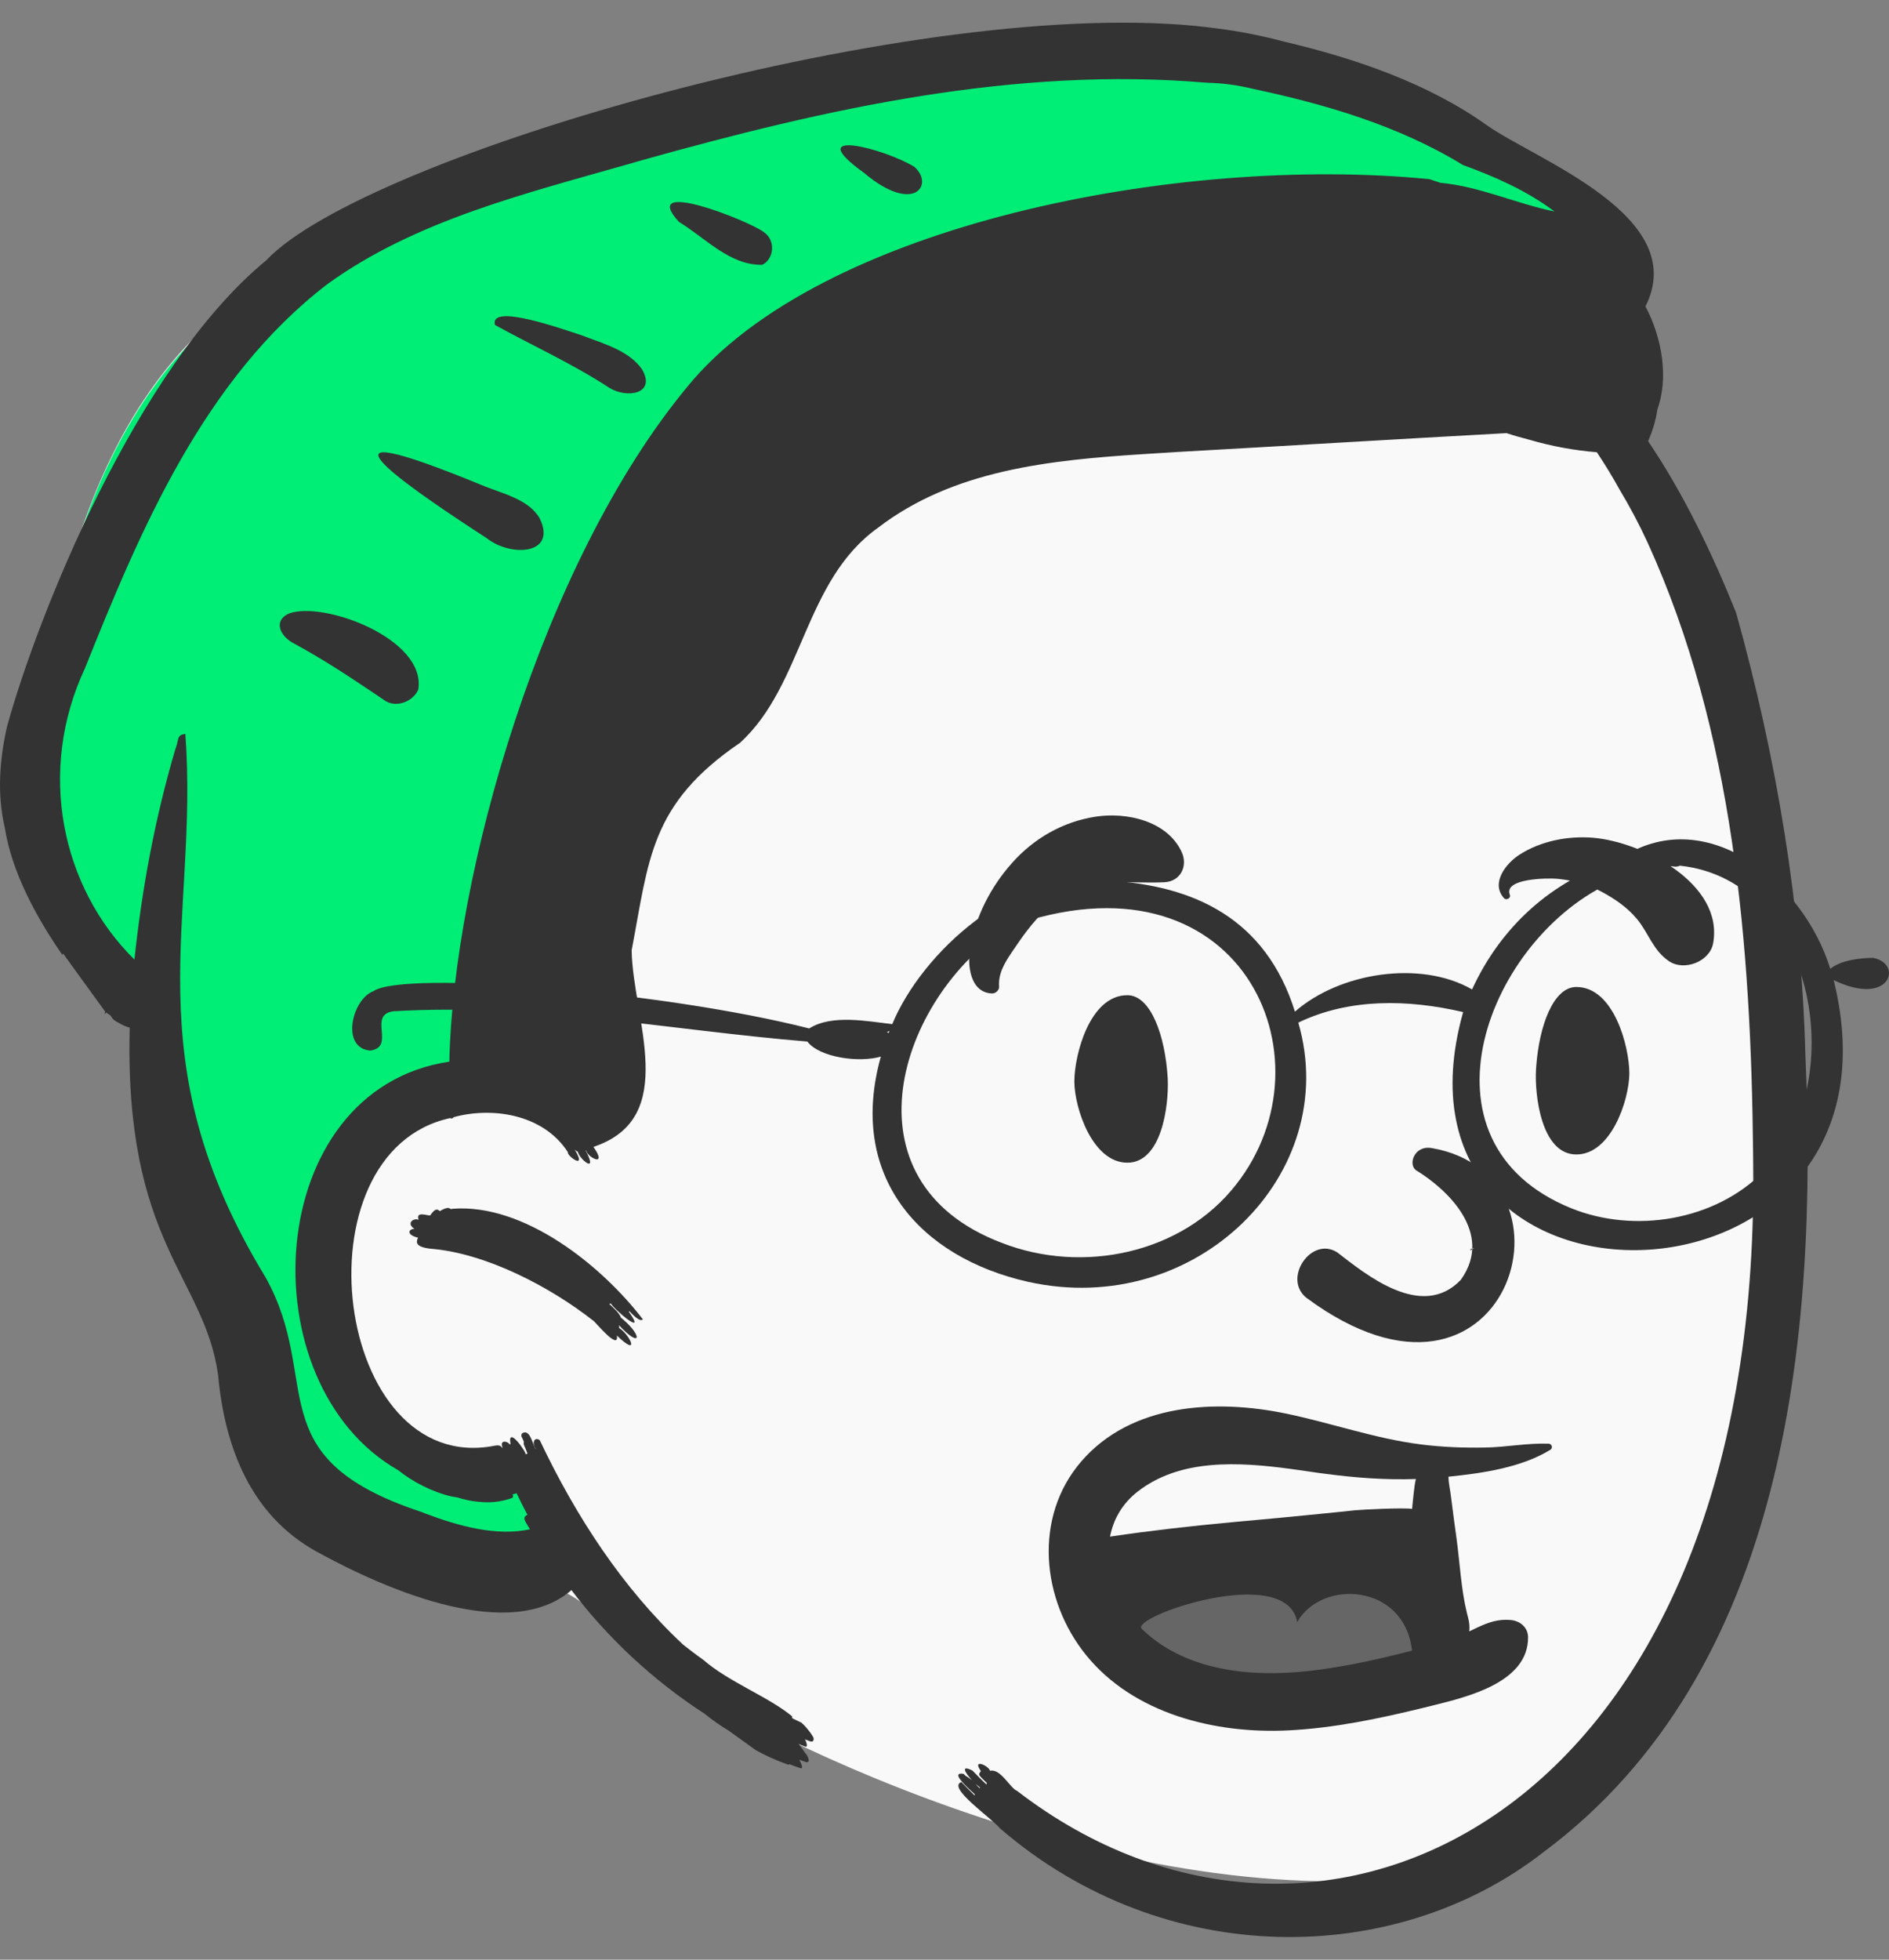
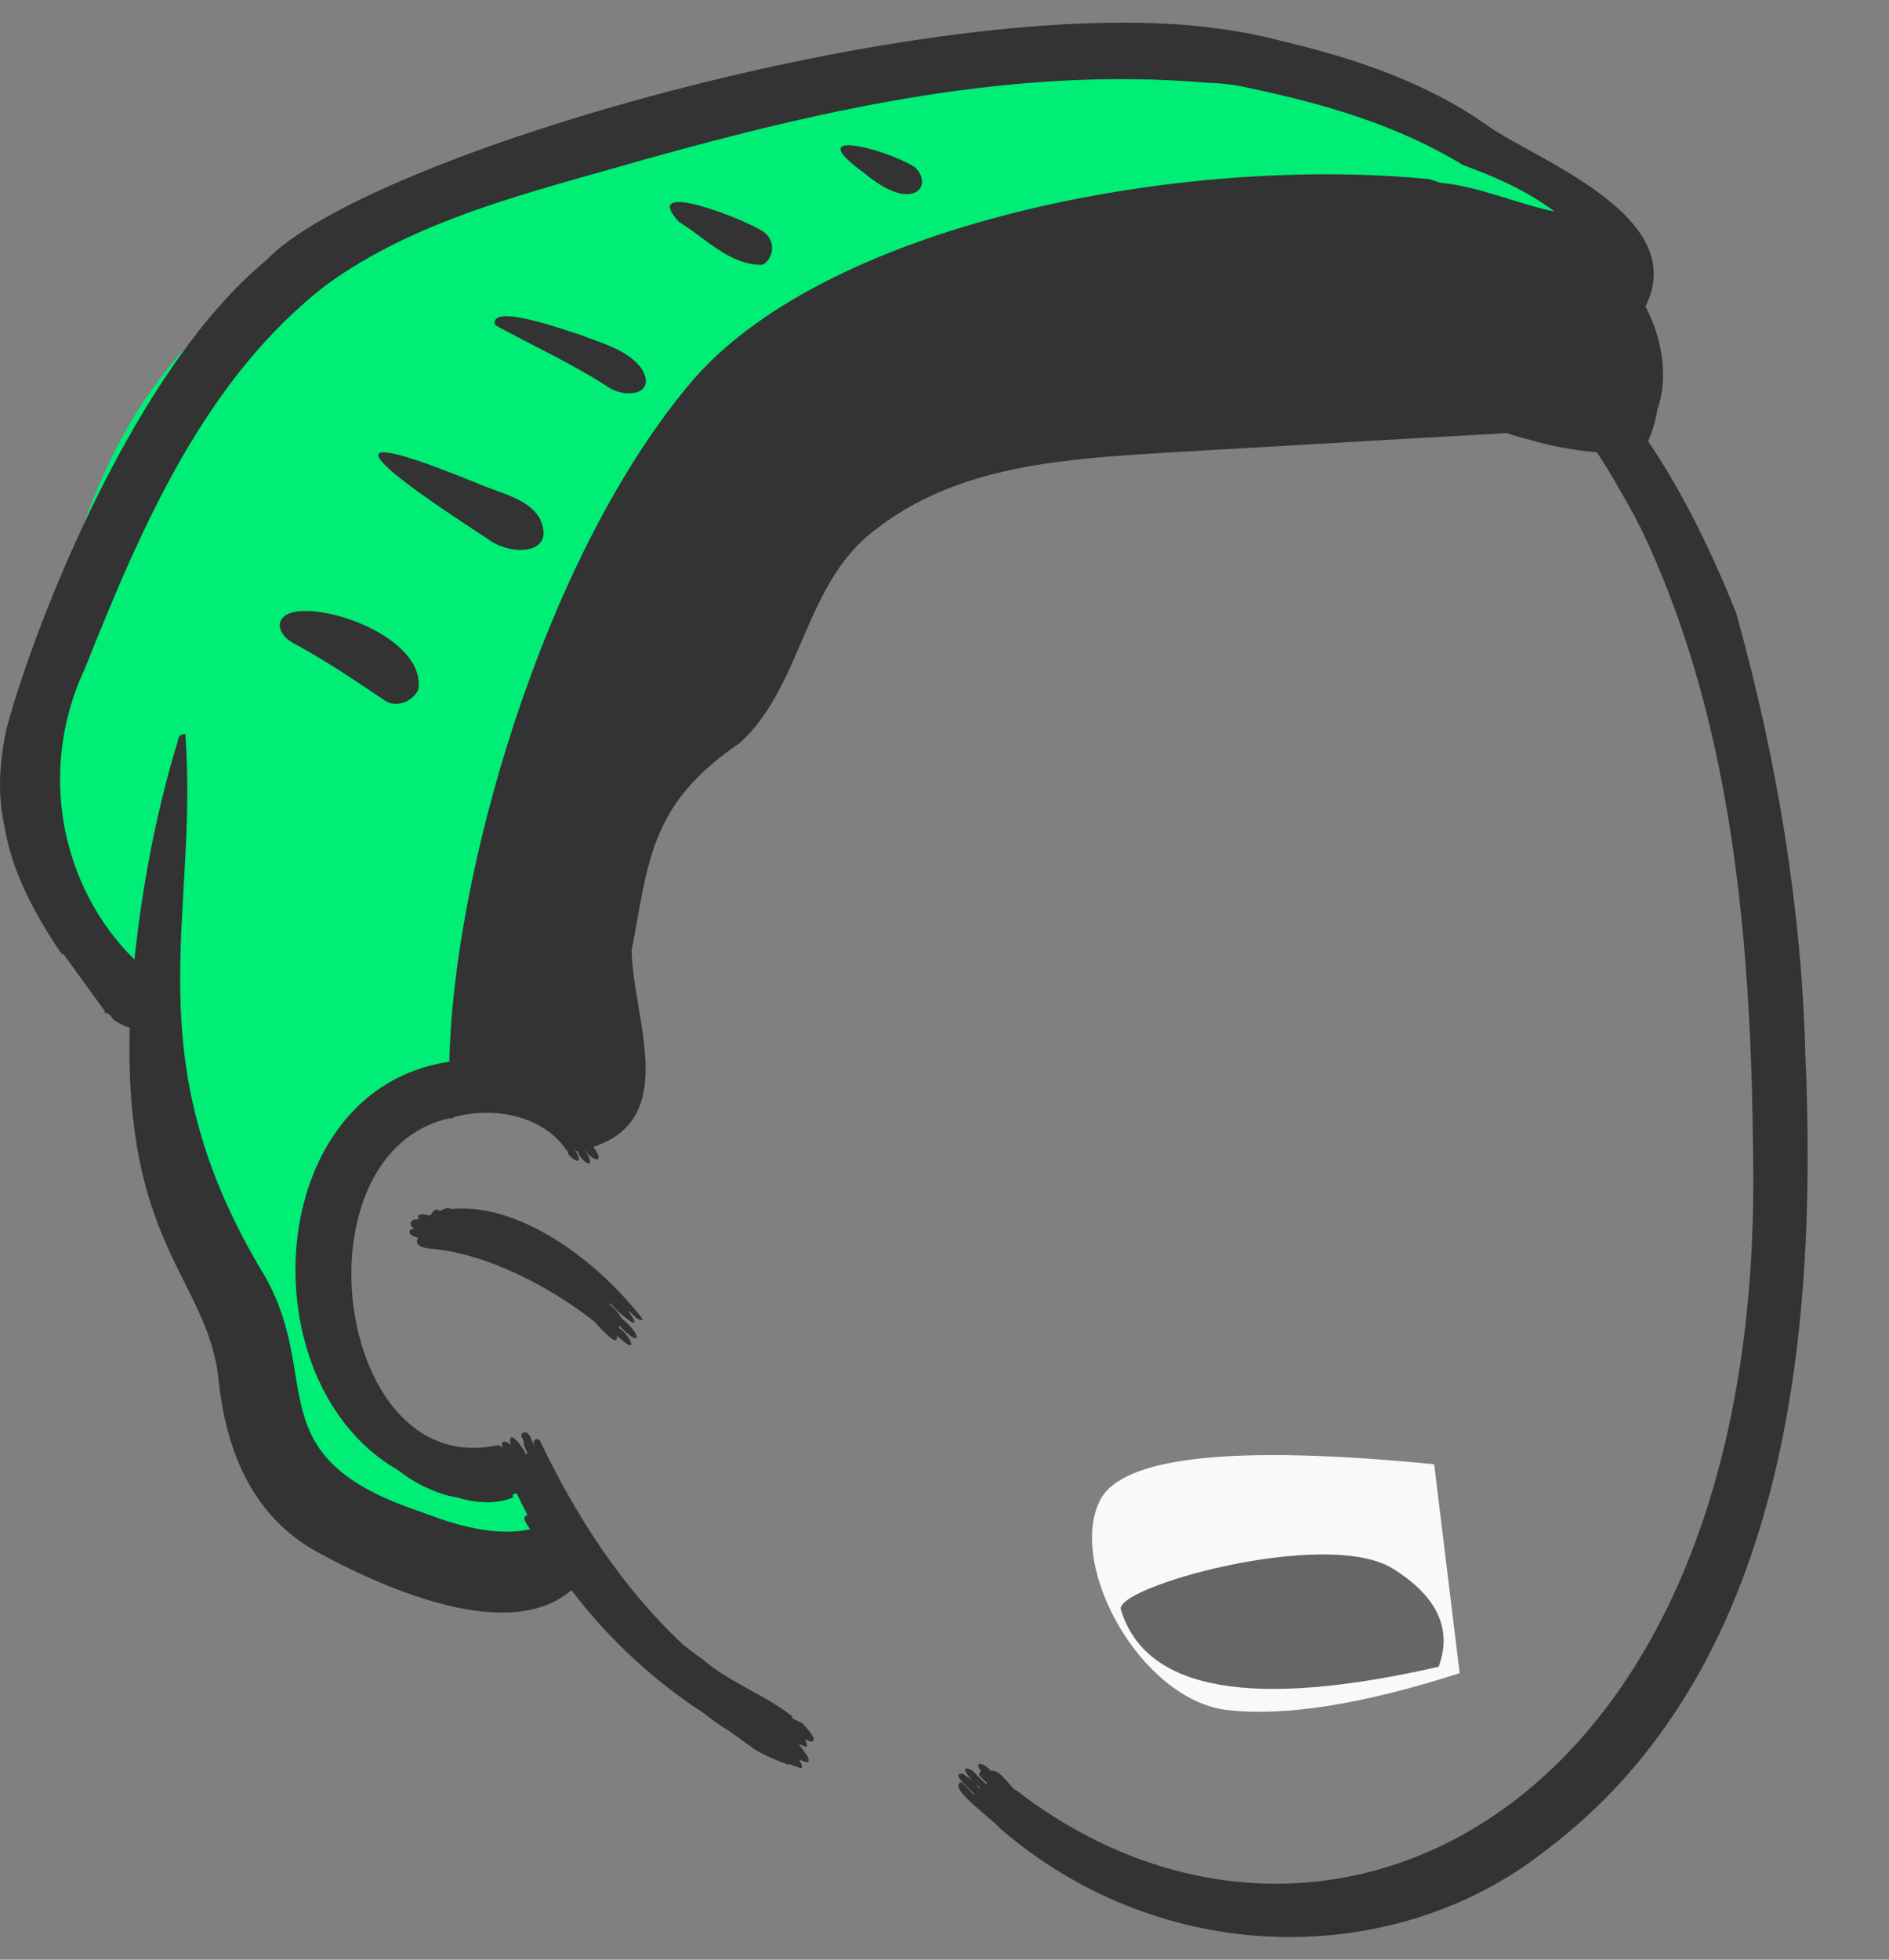
<svg xmlns="http://www.w3.org/2000/svg" width="54" height="56" viewBox="0 0 54 56" fill="none">
  <rect x="0" y="0" width="54" height="56" fill="#808080" stroke="none" />
-   <path fill-rule="evenodd" clip-rule="evenodd" d="M30.421 1.552C35.665 1.552 41.958 4.099 42.493 4.15L42.507 4.151C42.788 4.151 43.888 4.991 45.806 6.67L43.729 10.731L43.897 10.892C44.702 11.665 45.388 12.369 45.931 12.925C50.357 17.459 51.153 35.265 50.11 41.474C49.066 47.684 47.134 53.76 38.138 53.76C29.143 53.76 19.135 48.339 17.593 46.651C16.565 45.526 15.411 44.987 14.13 45.034C14.077 44.967 14.025 44.901 13.973 44.835L13.785 44.808C12.012 44.551 10.741 44.204 9.973 43.769C8.474 42.919 6.825 38.449 6.825 37.464C6.825 36.49 4.364 29.398 4.315 28.648L4.314 28.627C4.314 28 1.099 25.116 1.099 24.2C1.099 23.284 0.45 23.34 1.099 20.113L1.287 19.165C1.977 15.729 3.327 10.039 8.474 7.567C14.13 4.85 25.124 1.552 30.421 1.552Z" fill="#F9F9F9" />
  <path fill-rule="evenodd" clip-rule="evenodd" d="M30.421 1.586C35.665 1.586 41.958 4.133 42.492 4.184L42.507 4.185C42.788 4.185 43.888 5.025 45.806 6.704L45.34 7.615C35.015 7.818 27.908 8.659 24.02 10.138C19.512 11.852 16.682 18.365 15.531 29.677C13.956 30.424 12.381 31.408 10.806 32.628C9.231 33.848 8.832 34.478 9.61 34.518C9.542 37.133 9.751 38.959 10.236 39.996C10.722 41.033 12.402 41.644 15.276 41.827L16.006 44.278L15.905 45.414C15.343 45.16 14.751 45.045 14.13 45.068C14.077 45.002 14.025 44.935 13.973 44.869L13.785 44.842C12.012 44.585 10.741 44.239 9.973 43.803C8.474 42.953 6.825 38.483 6.825 37.499C6.825 36.524 4.364 29.433 4.315 28.682L4.314 28.661C4.314 28.034 1.099 25.15 1.099 24.234C1.099 23.319 0.45 23.374 1.099 20.147L1.287 19.199C1.977 15.763 3.327 10.073 8.474 7.601C14.13 4.884 25.124 1.586 30.421 1.586Z" fill="#00ED76" />
  <path fill-rule="evenodd" clip-rule="evenodd" d="M7.611 7.439C10.432 4.439 26.447 -0.202 34.549 0.782L34.792 0.813C35.438 0.895 36.076 1.02 36.705 1.189C38.737 1.665 40.837 2.385 42.517 3.588C43.919 4.572 48.342 6.18 47.038 8.755C47.522 9.673 47.702 10.807 47.376 11.711C47.334 12.023 47.238 12.311 47.115 12.609C48.148 14.136 48.966 15.863 49.628 17.506C50.785 21.64 51.504 25.943 51.61 30.161C51.961 38.175 51.084 47.747 44.119 52.929C39.911 56.213 33.32 56.323 28.592 52.252C28.323 51.934 27.062 51.075 27.483 50.924C27.608 51.057 27.737 51.186 27.868 51.313C27.862 51.299 27.861 51.285 27.863 51.27L27.74 51.157C27.508 50.942 27.207 50.63 27.549 50.691C27.565 50.708 27.581 50.724 27.597 50.741C27.67 50.785 27.725 50.823 27.767 50.856L27.79 50.874L27.783 50.867C27.585 50.656 27.467 50.44 27.762 50.578L27.801 50.597C27.933 50.735 28.066 50.868 28.202 50.997C28.2 50.982 28.202 50.967 28.21 50.95L28.083 50.828C27.96 50.706 27.979 50.706 28.039 50.607C27.776 50.238 28.267 50.458 28.301 50.602C28.608 50.529 28.878 51.106 29.076 51.177C37.743 57.855 50.322 51.929 50.118 33.321L50.115 32.957C50.056 27.007 49.556 20.892 47.1 15.506C46.861 14.987 46.594 14.482 46.3 13.994C46.098 13.628 45.881 13.271 45.648 12.923C44.995 12.87 44.351 12.751 43.716 12.565C43.498 12.51 43.283 12.449 43.067 12.377C39.919 12.55 36.84 12.737 33.683 12.914L32.697 12.976C30.022 13.148 27.256 13.424 25.098 15.082C22.98 16.591 22.97 19.567 21.157 21.225C18.572 22.983 18.553 24.568 18.056 27.159C18.093 29.113 19.444 31.951 16.964 32.773C17.382 33.37 16.799 33.083 16.753 32.873C16.749 32.875 16.744 32.876 16.74 32.876C17.113 33.57 16.565 33.133 16.517 32.91C16.487 32.902 16.458 32.88 16.429 32.851C16.804 33.46 16.197 33.034 16.233 32.923C15.507 31.805 14.013 31.631 12.96 31.927C12.947 31.967 12.901 31.971 12.871 31.95C8.394 32.922 9.549 42.211 14.138 41.313C14.334 41.273 14.329 41.367 14.368 41.377C14.262 41.098 14.561 41.211 14.558 41.27L14.576 41.269C14.591 41.268 14.585 41.266 14.595 41.27C14.493 40.699 15.07 41.526 15.024 41.56C15.042 41.549 15.062 41.543 15.079 41.541L15.06 41.487C14.964 41.231 14.972 41.337 14.973 41.191C14.901 41.01 14.896 41.089 14.912 40.971C15.165 40.775 15.24 41.371 15.324 41.414C15.18 41.212 15.294 41.047 15.431 41.157C16.464 43.335 17.799 45.382 19.524 46.994C19.713 47.144 19.904 47.29 20.102 47.429C20.836 48.069 21.962 48.481 22.648 49.049C22.648 49.058 22.644 49.07 22.637 49.081L22.653 49.096L22.669 49.111L22.907 49.226C22.978 49.286 23.041 49.353 23.097 49.427C23.157 49.496 23.209 49.572 23.254 49.653C23.276 49.752 23.227 49.793 23.134 49.751C23.092 49.736 23.052 49.72 23.011 49.705C23.013 49.708 23.014 49.711 23.016 49.713C23.03 49.733 23.121 49.945 23.016 49.91L23.003 49.906C22.946 49.884 22.889 49.861 22.832 49.839C22.899 49.922 22.96 50.012 23.014 50.089C23.071 50.148 23.107 50.219 23.121 50.299C23.118 50.343 23.094 50.362 23.049 50.356C22.981 50.334 22.915 50.31 22.848 50.286L22.867 50.322C22.914 50.415 22.981 50.572 22.862 50.519C22.76 50.488 22.662 50.451 22.563 50.411C22.555 50.428 22.538 50.434 22.506 50.418C22.193 50.307 21.891 50.171 21.601 50.01C21.347 49.825 21.091 49.643 20.835 49.458C20.595 49.314 20.363 49.153 20.142 48.972C18.661 48.014 17.364 46.796 16.335 45.439C14.614 46.932 11.174 45.506 9.046 44.337C7.164 43.292 6.424 41.361 6.233 39.278C5.835 36.474 3.549 35.515 3.708 29.363C3.705 29.364 3.701 29.364 3.696 29.364C3.613 29.339 3.532 29.306 3.456 29.264C3.378 29.226 3.304 29.182 3.235 29.128L3.149 29.009C3.105 28.985 3.065 28.959 3.035 28.933L3.019 28.953C2.969 29.014 3.002 28.923 3.005 28.905L2.857 28.702C2.505 28.221 2.118 27.68 1.803 27.247L1.793 27.265C1.786 27.278 1.783 27.288 1.786 27.292C1.037 26.213 0.332 24.911 0.137 23.65C-0.094 22.678 -0.004 21.677 0.197 20.777C1.062 17.626 3.893 10.496 7.611 7.439ZM27.939 51.017L27.892 50.976L27.933 51.027C27.955 51.054 27.977 51.078 28.013 51.103C28.011 51.095 28.011 51.086 28.012 51.077C27.988 51.059 27.964 51.039 27.939 51.017ZM34.513 2.365C29.018 1.892 23.614 3.105 18.371 4.573L18.009 4.677C15.028 5.53 11.876 6.297 9.356 8.121C5.836 10.823 4.019 15.121 2.432 19.089C1.047 22.038 1.755 25.362 3.843 27.421C4.06 25.375 4.43 23.389 5.009 21.419C5.13 21.111 5.038 21.011 5.298 20.971C5.692 26.279 3.755 30.202 7.587 36.494C9.249 39.463 7.325 41.635 12.02 43.197L12.147 43.246C13.125 43.615 14.193 43.907 15.151 43.701L15.065 43.561C14.977 43.417 14.951 43.347 15.078 43.285C15.075 43.278 15.07 43.271 15.065 43.263C14.962 43.068 14.863 42.871 14.768 42.671C14.729 42.684 14.691 42.694 14.651 42.704C14.677 42.752 14.68 42.8 14.607 42.817C14.349 42.906 14.084 42.941 13.813 42.925L13.755 42.92C13.448 42.901 13.255 42.845 13.082 42.793C13.025 42.784 12.967 42.775 12.911 42.763C12.355 42.639 11.767 42.325 11.386 42.014C7.045 39.543 7.494 31.133 12.845 30.338C12.954 25.043 15.468 16.109 19.639 11.063C23.409 6.422 33.702 4.41 40.863 5.12C40.968 5.154 41.072 5.189 41.176 5.224C42.281 5.323 43.334 5.816 44.44 6.045C43.646 5.449 42.745 5.052 41.818 4.714C39.969 3.582 37.851 2.969 35.804 2.536C35.38 2.432 34.95 2.374 34.513 2.365ZM12.6 34.592C12.887 34.435 12.854 34.587 12.921 34.543C14.99 34.373 17.221 36.189 18.378 37.703C18.287 37.798 18.039 37.516 17.996 37.471C17.99 37.477 17.983 37.482 17.976 37.484L18.008 37.53C18.477 38.204 17.548 37.411 17.461 37.247C17.445 37.255 17.43 37.26 17.413 37.257C17.486 37.329 17.711 37.518 17.75 37.652L17.81 37.702C18.372 38.184 18.326 38.548 17.687 37.862C17.702 37.894 17.708 37.923 17.697 37.947L17.719 37.961C18.033 38.181 18.292 38.794 17.635 38.165C17.703 38.625 16.985 37.736 16.962 37.742C15.718 36.764 13.887 35.813 12.327 35.685L12.273 35.679C11.987 35.642 11.851 35.557 11.952 35.369C11.599 35.285 11.682 35.111 11.849 35.117C11.6 34.953 11.824 34.796 11.968 34.857C11.869 34.582 12.267 34.765 12.303 34.727C12.51 34.408 12.565 34.674 12.6 34.592ZM8.262 17.531C9.256 17.166 12.192 18.258 11.957 19.704C11.817 20.036 11.356 20.227 11.032 20.039L10.61 19.755C9.874 19.261 9.211 18.828 8.421 18.397C7.991 18.184 7.806 17.73 8.262 17.531ZM13.917 15.381L13.533 15.131C11.462 13.772 8.533 11.714 13.726 13.844C14.318 14.098 15.105 14.248 15.428 14.813C15.935 15.854 14.6 15.924 13.917 15.381ZM14.15 9.286C13.983 8.654 16.052 9.395 16.654 9.591L16.745 9.626C17.331 9.844 18.002 10.047 18.353 10.554C18.763 11.254 17.932 11.398 17.418 11.082C16.363 10.391 15.206 9.87 14.15 9.286ZM19.409 6.341C18.245 5.067 21.36 6.288 21.827 6.626L21.84 6.636C22.189 6.882 22.118 7.411 21.791 7.567C20.86 7.584 20.175 6.807 19.409 6.341ZM24.706 4.945C22.856 3.613 25.294 4.246 26.14 4.769C26.717 5.279 26.123 6.14 24.706 4.945Z" fill="#333333" />
  <path fill-rule="evenodd" clip-rule="evenodd" d="M31.444 42.876C32.071 41.624 35.255 41.279 40.998 41.842L41.726 47.812C38.955 48.702 36.745 49.054 35.095 48.868C32.621 48.588 30.505 44.754 31.444 42.876Z" fill="#F9F9F9" />
  <path fill-rule="evenodd" clip-rule="evenodd" d="M32.047 46.011C31.75 45.374 37.908 43.638 39.815 44.824C41.086 45.615 41.523 46.55 41.126 47.629C35.779 48.848 32.753 48.309 32.047 46.011Z" fill="#666666" />
-   <path fill-rule="evenodd" clip-rule="evenodd" d="M30.907 41.765C32.345 40.095 34.766 39.978 36.771 40.396C38.058 40.664 39.311 41.111 40.618 41.276C41.229 41.353 41.846 41.377 42.461 41.365C43.065 41.354 43.67 41.232 44.272 41.255C44.364 41.258 44.399 41.38 44.319 41.429C43.493 41.937 42.381 42.099 41.406 42.198C41.409 42.271 41.413 42.341 41.423 42.401C41.45 42.56 41.474 42.718 41.493 42.879C41.538 43.24 41.587 43.601 41.637 43.962C41.734 44.672 41.765 45.405 41.936 46.103L41.966 46.219C42.006 46.366 42.015 46.498 42.001 46.617L42.041 46.599L42.166 46.539L42.249 46.5C42.548 46.361 42.834 46.26 43.187 46.293C43.455 46.319 43.68 46.502 43.682 46.788C43.689 48.074 41.956 48.488 40.965 48.734L40.674 48.806C39.412 49.114 38.124 49.383 36.826 49.448C34.743 49.551 32.403 48.977 31.041 47.288C29.77 45.711 29.537 43.358 30.907 41.765ZM40.365 47.168C40.146 45.232 37.767 45.125 37.083 46.353C36.779 44.642 32.286 46.205 32.638 46.545C33.969 47.835 35.99 47.951 37.727 47.712C38.612 47.591 39.497 47.393 40.365 47.168ZM37.724 42.094L37.126 42.008L36.891 41.975C35.408 41.776 33.74 41.674 32.521 42.624C32.076 42.971 31.826 43.424 31.732 43.91C32.886 43.739 34.044 43.609 35.205 43.5L35.522 43.471C36.248 43.406 36.974 43.337 37.7 43.264L38.216 43.212L38.732 43.158C38.913 43.139 40.136 43.077 40.366 43.119C40.391 42.912 40.423 42.465 40.475 42.264C39.606 42.294 38.741 42.229 37.877 42.114L37.724 42.094ZM40.478 33.44C41.364 33.979 42.715 35.235 41.761 36.571C40.639 37.749 39.023 36.398 38.227 35.788C37.488 35.314 36.658 36.532 37.343 37.084C43.098 41.345 45.433 33.581 40.926 32.807C40.43 32.721 40.246 33.273 40.478 33.44ZM42.064 35.71L42.107 35.687L42.121 35.678C42.146 35.662 42.13 35.664 42.074 35.683L42.031 35.699V35.728C42.042 35.722 42.054 35.717 42.064 35.71ZM30.712 30.923L30.712 30.897C30.714 30.148 31.149 28.439 32.227 28.439C32.9 28.439 33.309 29.602 33.38 30.801L33.382 30.85C33.413 31.596 33.209 33.225 32.227 33.225C31.235 33.225 30.722 31.682 30.712 30.923ZM46.577 30.688L46.577 30.662C46.575 29.913 46.139 28.204 45.062 28.204C44.405 28.204 44.001 29.31 43.915 30.477L43.909 30.566C43.867 31.287 44.058 32.99 45.062 32.99C46.054 32.99 46.567 31.447 46.577 30.688ZM31.327 23.336C32.206 23.202 33.371 23.456 33.781 24.35C33.964 24.748 33.747 25.189 33.287 25.211C32.174 25.264 31.176 25.017 30.199 25.74C29.779 26.052 29.425 26.483 29.128 26.913L29.016 27.077L28.923 27.212C28.722 27.508 28.531 27.83 28.561 28.187C28.57 28.293 28.462 28.393 28.359 28.389C27.719 28.363 27.65 27.56 27.734 27.078C27.891 26.183 28.324 25.343 28.924 24.667C29.554 23.956 30.386 23.479 31.327 23.336ZM43.439 24.422C44.046 24.032 44.821 23.882 45.532 23.939C46.932 24.052 49.282 25.243 48.973 26.954C48.878 27.481 48.144 27.76 47.711 27.467C47.246 27.152 47.133 26.663 46.787 26.252C46.511 25.923 46.161 25.686 45.786 25.483C45.417 25.283 44.99 25.162 44.571 25.118L44.501 25.111C44.249 25.09 42.975 25.096 43.162 25.571C43.199 25.664 43.06 25.738 42.996 25.668C42.606 25.236 43.048 24.673 43.439 24.422Z" fill="#333333" />
-   <path fill-rule="evenodd" clip-rule="evenodd" d="M50.385 33.504C49.019 34.869 46.739 35.261 44.921 34.529C40.254 32.643 42.539 26.76 46.138 25.181C46.587 25.072 47.188 24.815 47.736 24.757C47.785 24.733 47.893 24.801 48.023 24.737C51.992 25.166 52.896 31.124 50.385 33.504ZM35.333 33.853C33.801 35.819 30.952 36.425 28.625 35.511C24.027 33.76 25.658 28.544 28.803 26.499C35.449 24.084 38.193 30.229 35.333 33.853ZM25.366 29.498C25.361 29.496 25.357 29.495 25.353 29.493C25.377 29.483 25.401 29.472 25.426 29.462C25.418 29.482 25.409 29.501 25.402 29.521C25.39 29.513 25.379 29.504 25.366 29.498ZM53.549 27.373C53.173 27.374 52.632 27.434 52.321 27.685C51.555 25.187 48.728 22.875 46.27 24.561C44.334 25.163 42.898 26.499 42.081 28.274C40.609 27.427 38.294 27.789 37.018 28.909C36.182 26.237 34.124 25.302 31.675 25.163C29.002 24.74 26.338 27.251 25.507 29.265C24.816 29.189 23.783 28.976 23.133 29.389C18.912 28.318 11.534 27.728 10.676 28.323C10.064 28.55 9.729 29.946 10.583 30.021C11.327 29.919 10.496 28.998 11.246 28.898C15.243 28.658 19.123 29.437 23.078 29.763C23.431 30.223 24.572 30.376 25.181 30.192C24.222 33.609 26.291 35.933 29.392 36.63C34.193 37.696 38.37 33.542 37.114 29.222C38.569 28.522 40.241 28.552 41.826 28.921C39.178 38.344 54.87 37.922 52.419 28.008C54.05 28.793 54.404 27.532 53.549 27.373Z" fill="#333333" />
</svg>